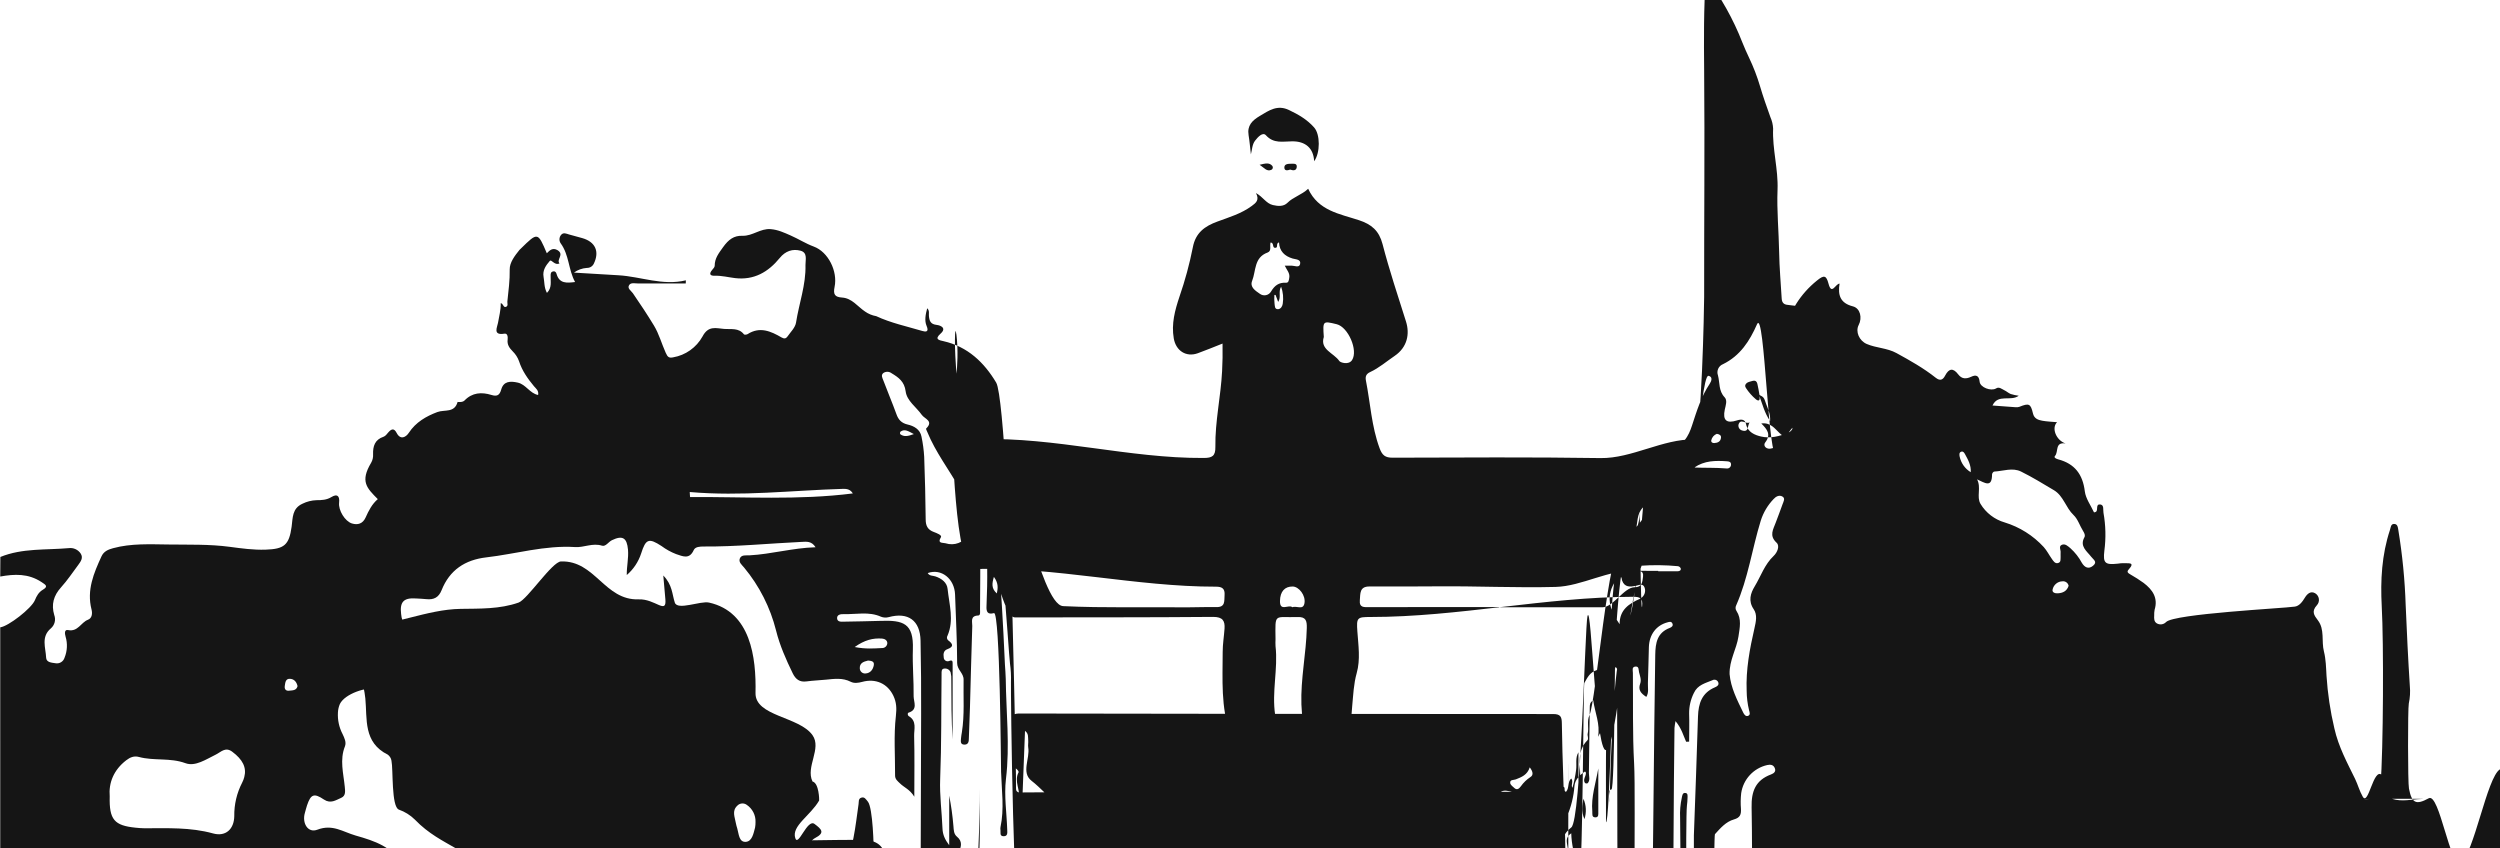
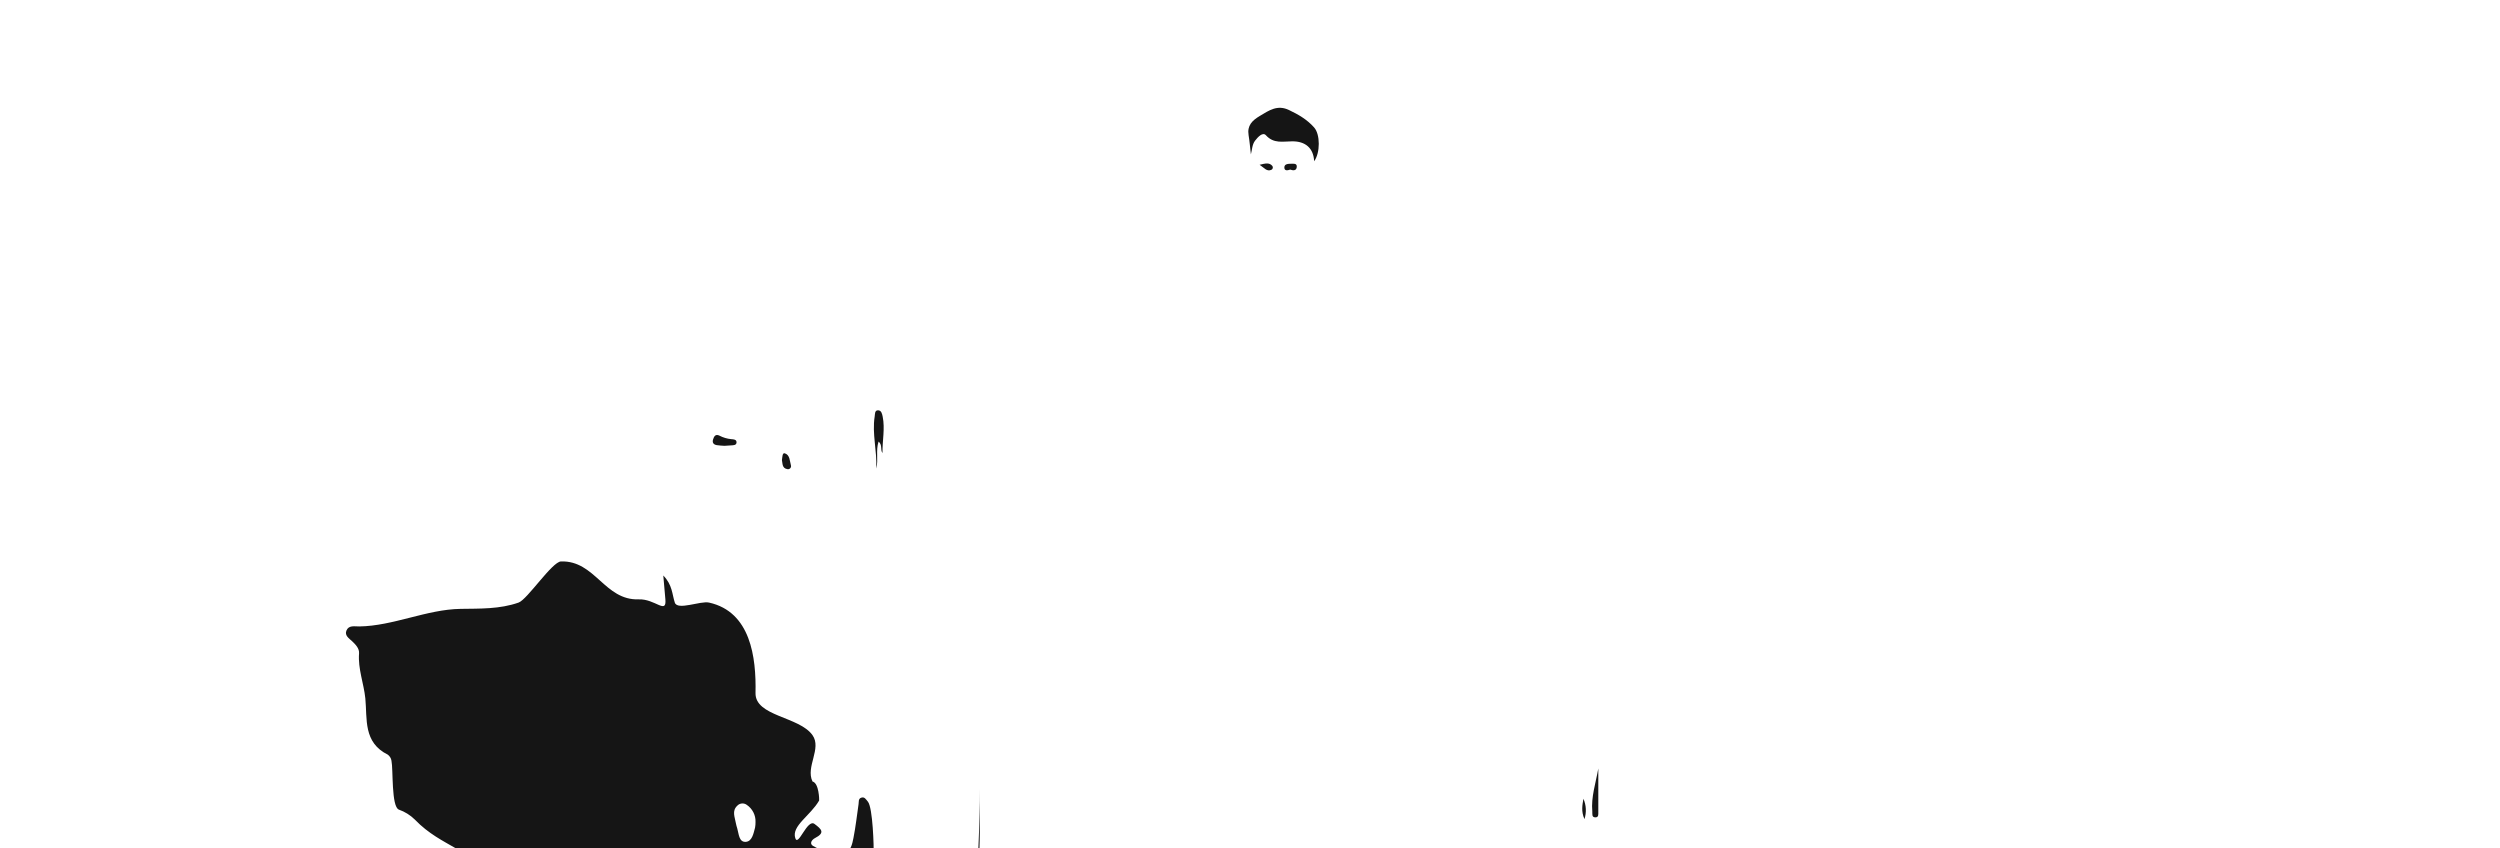
<svg xmlns="http://www.w3.org/2000/svg" width="660" height="224" viewBox="0 0 660 224" fill="none">
  <g clip-path="url(#clip0_216_2612)">
-     <path d="M0.098 147.038C5.903 144.671 12.095 145.243 18.143 144.707C18.748 144.626 19.364 144.716 19.92 144.966C20.477 145.217 20.952 145.619 21.293 146.125C22.056 147.286 21.293 148.261 20.638 149.164C19.159 151.155 17.767 153.234 16.112 155.065C14.152 157.242 13.492 159.573 14.322 162.369C14.555 162.981 14.592 163.65 14.429 164.284C14.265 164.918 13.909 165.485 13.41 165.908C10.786 168.131 12.064 170.994 12.178 173.614C12.229 174.878 13.606 174.94 14.606 175.09C15.12 175.194 15.654 175.103 16.105 174.834C16.555 174.565 16.888 174.137 17.04 173.635C17.766 171.864 17.862 169.898 17.313 168.064C17.081 167.264 16.957 166.124 17.999 166.341C20.576 166.857 21.375 164.309 23.226 163.612C24.299 163.21 24.438 161.967 24.165 160.909C22.85 155.808 24.747 151.33 26.799 146.868C27.408 145.548 28.557 145.078 29.841 144.727C34.636 143.417 39.606 143.696 44.437 143.747C49.819 143.825 55.264 143.644 60.626 144.361C63.766 144.779 66.91 145.217 70.112 145.109C75.01 144.949 76.325 143.917 76.99 139.043C77.304 136.696 77.103 134.225 79.862 132.977C81.013 132.409 82.271 132.093 83.553 132.048C84.919 132.048 86.224 132.002 87.507 131.217C88.972 130.32 89.73 130.867 89.523 132.708C89.296 134.71 91.07 137.629 92.916 138.197C94.463 138.666 95.777 138.264 96.525 136.613C97.324 134.828 98.206 133.08 99.737 131.769C96.824 128.824 95.019 127.127 97.979 122.17C98.365 121.493 98.544 120.719 98.494 119.941C98.427 117.821 98.948 116.067 101.258 115.299C101.773 115.134 102.165 114.54 102.562 114.097C103.377 113.184 104.047 113.019 104.707 114.282C105.738 116.274 107.192 115.381 107.919 114.282C109.765 111.445 112.559 109.872 115.456 108.784C117.369 108.072 119.983 109.088 120.808 106.112C120.808 106.112 122.071 106.308 122.633 105.73C124.67 103.625 127.119 103.46 129.748 104.27C131.14 104.693 131.877 104.445 132.326 102.826C132.939 100.649 134.661 100.551 136.693 101.01C138.858 101.495 139.843 103.837 142.065 104.28C142.287 103.089 141.472 102.568 140.967 101.959C139.312 99.957 137.837 97.889 137.028 95.367C136.681 94.394 136.119 93.512 135.383 92.787C134.481 91.874 133.836 90.987 134.017 89.635C134.094 88.97 134.017 87.933 133.146 88.088C130.006 88.604 131.295 86.344 131.47 85.241C131.743 83.554 132.238 81.903 132.192 80.031C132.898 80.123 132.867 81.367 133.646 80.98C134.213 80.691 133.893 80.067 133.945 79.582C134.233 76.776 134.62 74 134.563 71.132C134.527 69.311 135.894 67.521 137.141 65.974C137.259 65.849 137.383 65.73 137.512 65.618C141.972 61.244 141.972 61.244 144.359 66.861C145.148 66.062 145.906 65.314 147.164 66.031C149.087 67.181 146.803 68.522 147.705 69.543C146.344 70.168 145.607 68.326 145.127 68.899C144.168 70.034 143.168 71.334 143.509 73.144C143.761 74.475 143.617 75.888 144.39 77.328C145.777 75.961 145.313 74.315 145.365 72.809C145.365 72.267 145.365 71.777 146.061 71.648C146.617 71.561 146.818 71.922 146.942 72.355C147.679 74.903 149.633 74.733 151.82 74.454C150.041 71.199 150.273 67.3 148.015 64.23C147.793 63.903 147.682 63.514 147.699 63.119C147.716 62.724 147.859 62.345 148.107 62.038C148.731 61.264 149.505 61.692 150.242 61.904C151.392 62.239 152.557 62.533 153.712 62.858C157.187 63.849 158.321 66.402 156.769 69.605C156.604 69.954 156.34 70.247 156.01 70.447C155.68 70.646 155.298 70.745 154.913 70.73C153.69 70.816 152.516 71.245 151.526 71.968L163.353 72.675C169.266 73.036 174.974 75.491 181.068 74.005L181.037 74.841C176.866 74.841 172.695 74.841 168.524 74.841C167.689 74.841 166.58 74.516 166.096 75.259C165.523 76.136 166.611 76.755 167.07 77.4C169.003 80.211 170.901 83.074 172.659 85.973C173.973 88.14 174.68 90.755 175.752 93.143C176.268 94.33 176.665 94.552 177.727 94.335C179.344 94.053 180.878 93.413 182.216 92.461C183.554 91.51 184.662 90.271 185.46 88.836C187.007 85.885 189.023 86.659 191.199 86.84C193.008 86.989 195.009 86.479 196.406 88.269C196.519 88.418 197.123 88.361 197.37 88.207C200.597 86.143 203.5 87.438 206.331 89.089C207.016 89.491 207.506 89.398 207.877 88.862C208.707 87.665 209.94 86.494 210.151 85.174C210.94 80.098 212.791 75.177 212.646 69.972C212.61 68.677 213.291 66.722 211.357 66.191C209.233 65.613 207.326 66.294 205.861 68.094C202.82 71.829 199.035 74.021 194.039 73.418C192.256 73.201 190.508 72.737 188.683 72.799C187.327 72.84 187.198 72.216 188.018 71.251C188.286 70.926 188.672 70.544 188.678 70.183C188.678 68.177 189.74 66.871 190.889 65.257C192.323 63.245 193.761 62.162 196.019 62.249C198.68 62.327 200.752 60.269 203.454 60.49C205.392 60.65 207.006 61.409 208.743 62.172C210.806 63.075 212.677 64.297 214.832 65.092C218.699 66.521 221.179 71.659 220.333 75.723C219.9 77.787 220.452 78.426 222.293 78.55C224.943 78.725 226.391 80.923 228.356 82.233C229.241 82.861 230.256 83.282 231.325 83.466C235.213 85.282 239.409 86.159 243.488 87.376C244.349 87.634 245.349 87.717 244.617 86.025C244.024 84.647 244.349 82.992 244.782 81.382C245.452 82.011 245.168 82.78 245.23 83.404C245.364 84.74 245.648 85.591 247.292 85.777C248.262 85.885 249.999 86.577 248.324 88.067C246.576 89.615 247.989 89.821 249.082 90.069C255.464 91.508 259.826 95.686 263.002 101.025C265.007 104.414 266.812 148.262 267.008 152.404C267.132 154.983 268.359 205.382 268.225 208.028C268.142 209.617 269.611 209.189 270.565 209.189C281.65 209.189 292.733 209.17 303.814 209.132C309.661 209.132 315.502 209.008 321.344 209.132C322.89 209.174 323.504 208.456 323.658 207.358C323.942 205.294 325.453 204.515 326.938 203.458C327.097 202.597 325.102 202.983 325.736 202.076C327.912 198.98 325.705 196.35 324.782 193.75C322.266 186.673 322.782 179.384 322.787 172.121C322.787 170.057 323.138 167.994 323.277 165.956C323.416 163.919 322.813 162.861 320.276 162.861C302.835 163.011 285.393 162.97 267.951 162.995C263.053 162.995 258.156 122.842 253.258 122.811C252.407 122.811 251.195 123.203 251.144 121.676C251.077 120.046 252.314 120.242 253.304 120.232C256.14 120.195 258.975 120.268 261.811 120.232C268.101 120.103 274.411 159.715 280.681 160.019C291.585 160.535 302.479 160.22 313.373 160.339C315.951 160.339 318.529 160.215 321.106 160.272C323.566 160.328 323.169 158.631 323.287 157.104C323.411 155.382 322.627 154.881 321.008 154.881C299.798 154.912 278.587 149.614 257.377 150.212C251.788 150.367 251.762 115.537 250.783 110.157C250.365 107.841 249.081 105.324 251.02 103.286C251.806 102.559 252.294 101.567 252.391 100.501C252.763 96.472 252.99 92.438 252.505 88.414C251.628 81.131 251.587 116.167 258.764 115.95C278.428 115.352 298.097 121.027 317.766 120.903C320.024 120.903 320.911 120.387 320.859 117.952C320.761 111.246 322.292 104.674 322.633 97.994C322.751 95.673 322.808 93.352 322.751 90.7C320.472 91.598 318.374 92.475 316.234 93.249C313.141 94.373 310.439 92.604 309.877 89.349C309.207 85.48 310.176 81.936 311.383 78.31C312.854 74.065 314.031 69.723 314.904 65.316C315.626 61.416 318.09 59.709 321.369 58.501C324.499 57.346 327.721 56.402 330.464 54.375C331.557 53.565 332.562 52.827 331.572 50.965C333.47 51.997 334.238 53.704 336.037 54.132C337.481 54.473 338.878 54.54 339.889 53.539C341.435 51.992 343.611 51.476 345.359 49.835C348.029 55.664 353.701 56.459 358.764 58.13C362.063 59.218 364.069 60.88 364.997 64.459C366.786 71.341 369.039 78.098 371.184 84.887C372.215 88.147 371.545 91.686 368.162 93.976C366.028 95.42 364.069 97.138 361.723 98.221C360.589 98.737 360.413 99.495 360.604 100.475C361.78 106.428 362.074 112.546 364.213 118.334C364.899 120.186 365.682 120.836 367.642 120.831C385.944 120.784 404.247 120.65 422.545 120.934C430.794 121.058 439.012 115.837 447.24 116.007C449.266 116.048 449.895 80.481 449.895 78.448C449.87 58.506 450.071 38.558 449.895 18.611C449.828 10.445 449.751 2.3 450.344 -6C454.35 -0.726 457.6 5.082 460.001 11.255C460.542 12.606 461.135 13.937 461.759 15.253C462.922 17.686 463.891 20.208 464.656 22.794C465.43 25.461 466.43 28.241 467.394 30.95C467.815 31.894 468.056 32.909 468.105 33.942C467.873 39.379 469.487 44.681 469.27 50.093C469.049 55.591 469.6 61.075 469.693 66.553C469.755 70.577 470.126 74.714 470.364 78.799C470.42 79.831 470.879 80.393 471.91 80.481C472.596 80.532 473.271 80.692 473.972 80.734C476.246 80.873 477.752 81.451 476.679 84.272C476.256 85.386 476.813 86.635 477.112 87.806C478.035 91.417 478.396 94.997 477.468 98.711C477.009 100.526 478.071 102.363 478.499 104.168C478.839 105.607 478.767 106.593 477.762 107.887C476.014 110.137 473.777 111.932 472.158 114.248C471.23 115.579 470.663 115.14 469.786 114.325C468.518 113.149 467.481 111.488 464.976 111.792C466.523 113.34 467.652 114.707 466.007 116.822C465.337 117.688 466.363 118.803 467.729 118.369C468.843 118.039 469.693 118.184 469.08 119.437C466.852 124.007 465.888 80.975 463.852 85.607C461.903 90.043 459.397 93.922 454.881 96.135C454.311 96.355 453.851 96.791 453.601 97.348C453.351 97.906 453.331 98.54 453.546 99.112C454.061 101.046 453.68 103.187 455.299 104.879C456.082 105.699 455.577 107.035 455.345 108.123C454.747 110.929 455.773 111.884 458.536 110.997C459.671 110.63 460.676 110.63 460.954 111.966C461.408 114.143 463.321 114.855 464.878 115.232C467.286 115.814 469.827 115.206 472.153 114.2C472.58 114.014 473.184 113.498 473.184 113.122C473.261 109.758 474.808 106.416 473.184 103.027C468.219 92.813 470.848 81.186 479.659 74.083C481.546 72.535 482.139 72.68 482.722 74.872C483.562 78.07 484.552 74.903 485.645 74.872C485.155 77.895 485.805 80.031 489.177 80.882C491.125 81.397 491.672 83.915 490.697 85.787C489.78 87.552 490.821 89.955 492.832 90.817C495.358 91.9 498.184 91.849 500.679 93.216C504.288 95.196 507.835 97.187 511.052 99.741C512.243 100.685 512.97 100.21 513.506 99.168C514.537 97.198 515.641 97.105 516.966 98.833C517.92 100.086 519.028 100.097 520.389 99.468C521.652 98.869 522.451 99.112 522.622 100.767C522.766 102.289 525.632 103.347 526.957 102.547C527.762 102.031 528.422 102.686 529.082 102.991C529.742 103.295 530.221 103.78 530.845 104.022C531.532 104.233 532.236 104.385 532.948 104.476C530.809 106.065 527.489 103.893 526.019 107.055C528.04 107.21 530.066 107.365 532.093 107.504C532.431 107.545 532.774 107.512 533.098 107.406C535.676 106.375 536.088 106.55 536.707 109.165C537.021 110.517 538.078 110.878 539.171 111.074C540.424 111.301 541.718 111.337 543.064 111.461C541.517 113.008 542.821 116.248 545.301 117.078C542.404 116.64 543.512 119.302 542.517 120.369C542.1 120.818 542.889 121.143 543.389 121.277C547.73 122.428 549.849 125.239 550.39 129.711C550.627 131.64 551.978 133.43 552.818 135.272C553.061 135.2 553.257 135.2 553.365 135.102C553.947 134.586 553.184 133.002 554.499 133.183C555.53 133.327 555.169 134.591 555.319 135.386C555.911 138.689 555.99 142.065 555.551 145.393C555.159 148.648 555.721 149.174 559.062 148.808C559.654 148.704 560.255 148.66 560.856 148.679C561.82 148.782 563.815 148.323 561.959 150.355C561.305 151.072 561.959 151.356 562.475 151.681C563.665 152.358 564.818 153.098 565.929 153.899C568.254 155.674 569.781 157.819 568.817 160.976C568.725 161.487 568.689 162.006 568.708 162.524C568.657 163.318 568.657 164.138 569.435 164.587C569.819 164.801 570.263 164.881 570.698 164.816C571.133 164.751 571.533 164.543 571.838 164.226C573.907 162.032 602.859 160.596 605.841 160.146C607.026 159.976 607.841 158.851 608.475 157.804C609.109 156.757 610.022 155.942 611.202 156.618C611.465 156.776 611.69 156.991 611.859 157.246C612.029 157.502 612.139 157.793 612.182 158.097C612.225 158.401 612.199 158.711 612.108 159.003C612.016 159.296 611.86 159.565 611.651 159.79C610.197 161.394 610.878 162.405 611.914 163.752C613.785 166.176 612.806 169.256 613.522 172.005C614.038 174.068 614.079 176.256 614.198 178.396C614.499 183.084 615.194 187.738 616.276 192.309C617.374 197.178 619.637 201.31 621.746 205.633C622.493 207.18 622.896 208.81 623.767 210.327C625.262 212.932 626.592 202.505 628.814 204.605C630.83 206.519 631.021 205.402 629.923 207.734C628.948 209.797 629.758 210.344 631.583 210.912C634.161 211.721 636.687 211.01 639.239 210.937C643.096 210.824 620.765 210.891 624.601 210.979C627.086 211.035 628.272 209.772 628.457 207.461C629.208 197.782 629.315 169.72 628.777 160.027C628.416 153.223 628.777 146.466 630.948 139.909C631.154 139.29 631.154 138.362 631.979 138.321C633.01 138.284 633.041 139.28 633.17 140.012C634.239 146.542 634.883 153.135 635.098 159.749C635.402 166.877 635.737 173.996 636.196 181.11C636.34 182.653 636.248 184.21 635.923 185.726C635.645 187.079 635.659 206.821 635.964 208.167C636.696 212.021 637.81 212.604 641.182 210.746C644.028 209.168 646.827 229.331 649.627 227.67C653.096 225.607 656.541 205.172 660 203.093V282.174C656.391 282.282 653.272 280.41 649.823 279.801C641.62 278.346 640.661 278.95 639.893 287.332H512.547C511.965 285.186 510.758 284.81 508.99 286.089C508.443 286.486 507.923 286.92 507.392 287.332H481.098C481.617 283.16 481.789 278.952 481.613 274.751C481.464 270.583 483.021 267.859 486.862 266.363C487.635 266.064 488.264 265.579 487.919 264.615C487.857 264.429 487.758 264.257 487.629 264.11C487.499 263.963 487.342 263.844 487.165 263.759C486.988 263.674 486.797 263.626 486.601 263.617C486.405 263.608 486.21 263.639 486.026 263.707C483.624 264.295 481.227 264.738 480.067 267.514C479.257 269.448 478.551 271.346 478.52 273.436C478.484 278.078 478.52 282.721 478.52 287.332H462.537C462.537 275.984 462.692 224.451 462.424 213.143C462.326 208.888 463.481 205.973 467.543 204.457C468.337 204.157 468.951 203.657 468.513 202.708C468.126 201.877 467.394 201.79 466.538 201.975C464.775 202.374 463.175 203.299 461.949 204.627C460.723 205.955 459.929 207.624 459.671 209.414C459.519 210.784 459.5 212.166 459.614 213.541C459.691 214.99 459.413 215.867 457.758 216.331C455.649 216.919 454.18 218.637 452.741 220.226C452.447 220.49 452.255 261.033 452.197 261.424C452.14 261.815 452.221 262.214 452.427 262.551C452.86 263.217 453.602 263.237 454.283 263.129C455.381 262.943 456.474 262.701 457.552 262.417C458.969 262.046 459.614 262.515 459.702 264.016C459.923 267.462 460.733 271.088 456.232 272.621C455.91 272.751 455.631 272.967 455.422 273.245C454.463 274.524 453.618 274.276 452.468 273.348C450.38 271.666 448.081 270.201 445.25 270.506C442.672 270.784 440.388 269.897 438.032 269.103C436.187 268.478 435.722 267.297 435.774 265.383C436.262 247.927 436.666 190.29 436.986 172.841C437.042 169.689 437.501 167.027 440.842 165.758C441.316 165.578 441.806 165.211 441.507 164.587C441.208 163.963 440.672 164.18 440.162 164.314C437.264 165.098 435.429 167.491 435.305 170.788C435.186 173.965 435.181 177.143 435.047 180.32C434.996 181.517 435.351 182.812 434.629 183.983C433.222 183.075 432.392 182.141 433.005 180.491C433.382 179.459 432.949 178.458 432.706 177.458C432.557 176.828 432.732 175.864 431.737 175.972C430.742 176.08 431.077 176.978 431.082 177.633C431.165 185.618 430.969 193.624 431.407 201.594C431.923 210.776 430.778 260.158 432.526 269.355C433.64 275.231 432.959 281.426 434.707 287.296H347.06C346.833 286.522 347.834 285.522 346.802 284.99C346.169 284.743 345.462 284.756 344.838 285.027C343.941 285.434 344.451 286.6 343.967 287.296H331.593C331.041 286.213 330.345 285.377 332.583 285.398C334.222 285.398 335.831 284.588 337.45 285.718C337.581 285.805 337.731 285.858 337.887 285.873C338.044 285.888 338.201 285.864 338.346 285.804C338.492 285.744 338.62 285.649 338.72 285.528C338.819 285.407 338.888 285.263 338.919 285.109C339.146 284.248 338.332 284.211 337.79 284.077C337.048 283.881 336.29 283.758 335.537 283.598C334.893 283.464 334.372 283.2 334.506 282.411C334.609 281.859 335.053 281.276 335.511 281.431C337.708 282.179 339.863 283.041 342.002 283.943C342.204 284.031 341.559 285.088 342.554 284.867C342.842 284.804 343.111 284.675 343.341 284.49C343.571 284.306 343.755 284.071 343.879 283.804C345.013 281.653 346.318 279.59 347.488 277.454C347.895 276.711 349.37 275.638 347.009 275.349C346.307 275.262 346.235 274.509 346.931 274.008C347.627 273.508 348.148 273.09 348.782 272.677C350.53 271.527 349.262 269.897 349.298 268.551C349.298 268.153 347.911 268.772 347.107 269.066C345.931 269.51 344.101 270.098 343.018 268.845C342.111 267.813 343.714 266.936 343.895 265.894C343.847 265.98 343.782 266.056 343.704 266.116C347.426 266.059 346.416 263.212 346.56 261.019C347.304 261.23 348.022 261.524 348.7 261.896C349.427 262.412 352.489 261.69 350.056 264.202C349.653 264.62 350.571 265.192 350.783 265.724C350.025 265.337 349.282 264.924 348.509 264.573C348.107 264.388 347.349 264.512 347.514 264.862C347.926 265.739 348.514 266.797 349.313 267.163C350.54 267.73 350.504 266.425 350.716 265.651C351.912 265.239 353.556 265.002 352.695 263.181C352.154 262.03 353.17 259.823 350.948 259.812C348.627 259.812 347.277 258.471 345.854 256.949C345.408 257.782 344.719 258.458 343.879 258.889C342.271 257.744 344.333 256.629 343.879 255.495C346.189 255.603 348.56 256.707 350.777 255.092C351.582 258.239 353.979 259.931 356.557 261.38C357.114 261.685 358.104 261.824 358.495 261.282C358.887 260.741 358.733 259.843 358.351 259.116C358.052 258.548 356.856 257.604 357.763 257.398C359.862 256.923 357.341 255.716 358.315 255.273C358.218 255.156 358.099 255.061 357.964 254.992C357.829 254.922 357.682 254.881 357.531 254.87C357.38 254.859 357.228 254.878 357.085 254.927C356.941 254.976 356.809 255.053 356.696 255.154C354.68 256.877 352.716 255.433 350.731 255.216C350.427 254.102 347.952 254.958 348.669 252.946C348.911 252.24 349.102 251.523 348.153 251.321C347.323 251.151 346.4 251.115 345.782 251.899C345.426 252.353 345.483 253.354 344.838 253.307C342.58 253.137 343.322 254.293 343.807 255.371C343.579 255.257 343.333 255.182 343.08 255.149C341.569 255.206 341.899 257.919 340.095 257.367C338.497 256.851 339.502 254.602 338.002 253.818C337.543 253.576 336.491 253.235 337.151 252.317C337.739 251.502 338.507 252.059 339.249 252.229C340.378 252.487 340.1 253.818 340.935 254.293C341.271 253.397 341.689 252.533 342.183 251.713C343.271 250.212 342.332 249.103 341.198 248.954C338.208 248.557 335.357 247.272 332.119 248.015C330.438 248.397 328.51 247.571 327.092 249.294C326.711 249.748 326.015 249.335 326.272 248.675C326.711 247.556 326.154 247.288 325.386 247.695C322.638 249.15 319.4 246.338 316.765 248.763C316.425 249.078 315.925 248.314 315.482 248.103C313.935 247.37 312.362 249.284 312.44 249.439C313.265 251.11 311.718 251.982 311.409 253.209L311.543 253.117C311.305 253.078 311.07 253.021 310.841 252.946C311.058 250.713 308.96 251.141 307.923 250.367C307.588 250.114 307.32 250.089 307.057 250.393C306.794 250.697 306.928 250.971 306.954 251.316C307.078 252.761 306.222 254.411 307.954 255.5C307.996 255.531 307.851 256.098 307.691 256.165C306.66 256.599 306.248 257.883 304.82 257.976C303.129 258.084 302.474 259.575 301.974 261.071C303.092 259.25 305.036 259.776 306.511 259.157C307.717 258.641 307.769 258.842 308.248 259.781C308.867 260.973 308.387 261.329 307.361 261.545C306.557 261.731 305.526 262.577 305.913 262.979C308.047 265.182 305.851 267.426 306.212 269.603C306.31 270.196 306.294 270.841 305.495 271.037C304.979 271.166 304.464 271.403 304.582 272.043C304.658 272.338 304.833 272.598 305.076 272.781C305.32 272.964 305.619 273.058 305.923 273.049C307.068 273.142 308.284 273.049 308.934 274.411C309.516 273.693 308.702 272.471 309.79 272.347C310.692 272.239 310.517 273.343 310.898 273.853C311.8 275.055 312.728 274.839 313.734 273.982C314.275 273.528 313.883 271.795 315.281 272.61C316.312 273.219 316.471 274.297 315.884 275.54C315.415 276.525 315.337 277.696 314.548 278.558C314.378 278.749 314.203 278.94 313.93 278.723C313.584 278.109 314.445 277.413 313.739 276.727C313.002 277.564 312.066 278.201 311.017 278.579C310.731 278.684 310.49 278.886 310.337 279.149C310.183 279.413 310.126 279.722 310.176 280.023C310.233 280.704 310.934 280.539 311.398 280.632C312.416 280.873 313.375 281.317 314.217 281.937C315.06 282.558 315.769 283.342 316.301 284.242C316.817 283.67 317.111 282.545 318.224 283.082C318.473 283.157 318.69 283.314 318.839 283.528C318.989 283.741 319.063 283.998 319.049 284.258C318.926 285.346 318.018 285.553 317.183 285.707C316.209 285.888 315.837 286.368 316.193 287.327H269.276C269.676 286.761 269.88 286.08 269.859 285.388C269.745 279.713 269.797 274.08 269.467 268.442C268.848 259.062 268.972 249.648 269.838 240.288C269.89 239.746 269.395 238.797 270.978 238.972C271.942 239.081 273.87 238.276 274.277 237.518C275.051 236.078 275.963 236.151 276.969 236.512C278.175 236.945 279.258 236.801 280.459 236.615C283.745 236.035 287.108 236.049 290.389 236.656C291.234 236.826 292.931 236.367 292.101 238.534C291.822 239.261 292.992 240.21 294.106 239.4C294.833 238.885 295.457 238.472 296.431 238.833C297.596 239.278 298.837 239.487 300.083 239.445C301.329 239.403 302.553 239.113 303.685 238.59C304.665 238.152 305.748 238.348 305.897 239.06C306.32 241.067 307.258 239.957 308.093 239.632C310.955 238.523 313.007 239.019 314.115 241.097C314.873 239.096 317.317 237.941 319.08 239.55C321.761 241.954 321.143 238.854 321.828 238.219C323.251 239.653 324.922 239.669 326.468 239.292C328.819 238.74 331.108 238.028 333.563 238.013C335.218 238.013 337.063 238.869 338.388 238.503C340.11 238.023 342.162 239.73 343.513 237.677C346.895 239.571 350.329 236.703 353.763 237.812C355.232 238.286 356.578 237.337 357.964 236.811C359.723 236.145 361.527 236.929 363.326 237.115C366.384 237.435 369.405 236.434 372.431 235.965C372.734 235.96 373.029 235.863 373.275 235.686C373.521 235.509 373.707 235.26 373.808 234.974C375.473 229.677 379.402 225.798 382.397 221.336C383.315 219.969 384.238 218.302 386.465 219.427C387.027 219.711 387.548 219.081 388.012 218.715C389.1 217.879 390.074 216.745 391.322 216.306C394.126 215.3 394.487 213.639 393.26 211.246C396.132 213.268 396.416 213.242 398.808 210.874C399.179 210.508 399.643 210.168 399.535 209.616C399.38 208.857 398.622 208.94 398.071 208.816C395.807 208.3 394.859 210.405 393.291 211.292C391.803 212.31 390.025 212.819 388.223 212.742C382.902 212.644 377.577 212.644 372.241 212.639C342.262 212.639 312.282 212.639 282.3 212.639C281.299 212.639 280.309 212.737 279.33 212.123C276.706 210.482 274.793 208.032 272.349 206.149C269.513 203.962 271.952 200.284 271.452 197.308C271.354 196.725 271.504 196.101 271.452 195.507C271.375 194.651 271.602 193.666 270.601 192.954C270.153 204.622 269.704 216.11 269.256 227.794C268.003 227.123 268.225 226.246 268.261 225.55C268.369 220.748 268.008 215.878 268.993 211.174C269.508 208.636 267.606 206.299 268.915 203.864C268.998 203.72 268.658 203.235 268.4 203.049C267.688 202.533 267.616 201.775 267.596 200.986C267.508 197.468 267.554 193.934 267.25 190.432C267.09 188.58 267.724 188.368 269.312 188.368C316.219 188.454 363.136 188.501 410.063 188.507C411.996 188.507 412.3 189.266 412.326 190.906C412.584 211.081 414.43 231.255 412.192 251.425C412.109 252.178 411.919 253.313 412.311 253.653C414.888 255.881 414.156 258.879 414.223 261.602C414.378 267.875 414.223 268.659 420.73 268.153C422.179 268.045 422.478 268.633 422.524 269.887C422.575 271.248 422.421 272.688 423.555 273.9V226.613C424.55 235.944 424.364 245.296 424.442 254.649C424.469 258.431 424.514 262.214 424.576 265.997C424.576 266.833 424.462 267.808 425.787 267.823C427.112 267.839 427.283 266.972 427.283 265.93C427.283 265.074 427.396 264.212 427.365 263.351C426.85 248.489 427.009 193.438 426.901 178.572C426.901 177.746 427.298 176.71 426.561 176.121C425.53 175.312 425.014 217.101 423.983 217.09C423.983 209.709 423.931 202.347 424.019 194.986C424.019 193.227 425.226 151.846 426.808 151.072C427.448 150.758 428.386 150.871 428.706 149.741C427.025 149.148 425.612 190.143 424.411 190.911C423.21 191.68 422.643 193.191 421.879 194.522C422.493 191.149 421.065 188.167 420.616 184.897C419.693 185.412 419.709 186.124 419.699 186.79C419.611 192.547 419.544 198.303 419.467 204.06C419.467 204.968 419.864 205.938 419.168 206.753C419.051 206.815 418.92 206.843 418.789 206.834C418.658 206.825 418.532 206.779 418.425 206.701C417.806 205.752 418.745 204.922 418.683 203.998C418.683 203.926 418.585 203.859 418.446 203.668C417.007 204.602 415.77 205.912 415.657 207.521C415.447 210.29 414.78 213.004 413.682 215.553C414.069 211.029 414.089 206.505 414.079 201.971C414.079 196.936 413.852 239.943 414.332 234.883C414.592 231.195 414.44 227.488 413.878 223.834C413.682 222.343 413.094 221.182 414.811 219.975C414.878 222.859 415.543 225.34 416.188 227.826C416.358 228.481 416.27 229.374 417.054 229.529C417.837 229.683 418.002 180.775 418.255 180.326C419.049 178.923 419.73 177.484 421.446 176.953C421.637 176.896 421.807 176.566 421.869 176.334C422.9 172.362 426.777 166.027 429.603 164.19C432.181 162.534 434.011 125.523 434.949 123.016C436.016 120.168 437.857 118.507 440.461 118.321C444.425 118.038 445.838 114.938 446.678 112.374C447.941 108.51 449.091 104.714 451.365 101.319C451.88 100.54 452.19 99.452 451.04 99.215C448.73 98.745 446.4 145.162 443.972 147.091C443.41 147.535 442.657 148.314 441.806 147.2C439.935 144.765 437.718 145.503 435.336 146.457C430.02 148.587 427.659 193.863 424.287 197.81C421.235 201.42 420.163 158.099 419.085 162.715C418.425 165.604 417.394 216.576 414.816 218.443C413.877 219.17 413.122 220.106 412.61 221.177C411.413 223.302 412.063 225.588 412.187 227.759C412.331 230.23 411.831 248.62 409.057 248.604C392.312 248.496 375.571 248.635 358.82 248.3C342.425 247.956 326.023 247.941 309.614 248.254C296.308 248.481 282.996 248.212 269.689 248.295C267.539 248.295 266.807 182.127 266.894 180.053C266.95 178.418 266.864 176.782 266.637 175.163C266.209 171.959 263.883 129.794 260.79 130.222C263.445 131.094 265.167 172.661 265.296 175.369C265.358 176.653 265.507 177.948 265.518 179.227C265.616 188.043 266.642 196.828 265.569 205.69C265.054 210.075 265.77 214.609 265.91 219.102C265.935 219.845 266.08 220.825 264.879 220.763C263.847 220.706 264.213 219.767 264.126 219.154C264.082 218.899 264.082 218.639 264.126 218.385C265.157 213.536 264.44 208.672 264.286 203.812C264.239 202.435 264.012 161.425 262.409 161.858C260.728 162.318 260.347 161.528 260.439 159.981C260.589 156.55 260.671 153.11 260.615 149.664C260.615 147.962 260.723 146.486 262.326 145.537C263.486 144.841 263.435 143.113 262.77 143.041C260.439 142.793 259.867 140.673 258.357 139.703C256.846 138.733 256.98 137.727 256.81 136.319C256.562 134.256 258.872 131.414 255.201 130.201L257.929 129.995C257.457 129.719 256.934 129.545 256.392 129.482C255.85 129.419 255.3 129.469 254.779 129.629C254.036 129.83 253.706 129.629 253.361 128.994C250.551 123.996 247.004 119.42 244.818 114.066C244.689 113.751 244.4 113.23 244.503 113.132C246.566 111.125 244.096 110.599 243.348 109.521C241.9 107.458 239.415 105.838 239.095 103.331C238.77 100.716 237.198 99.632 235.367 98.529C235.055 98.292 234.676 98.16 234.284 98.152C233.892 98.145 233.508 98.262 233.187 98.487C232.501 99.05 232.975 99.813 233.187 100.396C234.3 103.372 235.553 106.297 236.636 109.284C237.151 110.785 237.976 111.698 239.611 112.075C241.245 112.451 242.9 113.313 243.276 115.273C243.646 117.032 243.884 118.817 243.988 120.612C244.194 126.114 244.325 131.616 244.38 137.119C244.38 138.78 244.895 139.858 246.54 140.451C247.267 140.719 248.726 141.287 248.416 141.797C247.344 143.577 248.932 143.221 249.561 143.412C252.092 144.206 254.232 143.159 255.748 141.323C256.717 140.157 257.155 140.41 257.856 141.282C258.504 142.098 258.842 143.118 258.81 144.16C258.81 149.746 258.774 155.333 258.728 160.92C258.728 161.482 258.898 162.467 258.253 162.493C256.062 162.57 256.707 164.169 256.681 165.263C256.439 172.397 256.274 179.526 256.073 186.655C255.995 189.404 255.872 192.154 255.779 194.908C255.779 195.718 255.686 196.575 254.634 196.58C253.433 196.58 253.665 195.625 253.711 194.877C253.742 194.362 253.856 193.846 253.933 193.33C254.67 188.713 254.294 184.045 254.387 179.428C254.423 177.695 252.68 176.849 252.685 175.012C252.685 169.008 252.324 163.004 252.139 156.999C252.01 152.795 248.53 149.994 244.921 151.289C245.375 152.094 246.246 151.939 246.921 152.166C248.607 152.723 250.015 153.796 250.169 155.498C250.597 159.594 251.912 163.752 250.138 167.827C250.021 168.012 249.972 168.232 249.999 168.449C250.027 168.667 250.129 168.868 250.288 169.018C251.515 169.942 251.953 170.71 250.092 171.391C249.102 171.752 248.999 172.645 249.143 173.542C249.142 173.719 249.185 173.893 249.27 174.047C249.355 174.202 249.478 174.333 249.627 174.426C249.777 174.52 249.948 174.574 250.124 174.582C250.3 174.591 250.475 174.554 250.633 174.476C251.5 174.156 251.494 174.693 251.494 175.203C251.494 181.871 251.494 188.541 251.494 195.213C251.154 189.998 251.159 184.777 251.149 179.552C251.186 178.871 251.125 178.188 250.968 177.525C250.854 177.195 250.632 176.914 250.338 176.727C250.045 176.54 249.696 176.457 249.35 176.493C248.494 176.539 248.581 177.287 248.576 177.865C248.463 187.15 248.576 196.394 248.205 205.664C248.03 209.981 248.648 214.392 248.819 218.766C248.88 220.314 249.437 221.624 250.592 223.14V210.059C251.113 212.716 251.485 215.401 251.706 218.101C251.804 219.132 251.752 220.164 252.675 220.917C254.093 222.083 253.83 223.532 253.108 224.884C250.953 228.928 251.087 273.487 252.232 277.557C253.162 280.76 253.148 284.163 252.19 287.358H242.395C242.554 285.393 242.838 283.433 242.853 281.467C242.994 263.856 243.103 206.061 243.178 188.45C243.206 182.002 243.154 175.557 243.024 169.116C242.92 163.788 239.729 161.523 234.609 162.926C233.945 163.105 233.241 163.069 232.599 162.823C229.371 161.363 226.01 162.23 222.705 162.132C221.957 162.106 220.926 162.25 220.993 163.246C221.06 164.242 222.107 164.138 222.849 164.118C226.02 164.035 229.196 164.035 232.367 163.912C238.507 163.679 241.24 164.546 240.997 171.448C240.853 175.575 241.26 179.701 241.198 183.828C241.198 185.293 242.41 187.362 239.848 188.146C239.507 188.249 239.641 188.904 239.889 189.043C242.126 190.338 241.281 192.536 241.333 194.341C241.472 199.443 241.379 204.549 241.379 210.332C240.209 208.398 238.677 207.887 237.595 206.814C236.986 206.21 236.295 205.746 236.301 204.725C236.331 199.484 235.919 194.197 236.512 189.023C236.744 186.99 236.667 185.412 235.867 183.715C234.321 180.449 231.181 179.041 227.618 180.016C226.587 180.295 225.499 180.449 224.587 179.985C222.447 178.892 220.256 179.211 218.039 179.433C216.333 179.603 214.611 179.665 212.909 179.892C211.079 180.14 210.032 179.309 209.269 177.736C207.501 174.094 205.861 170.396 204.882 166.465C203.35 160.363 200.47 154.684 196.452 149.845C195.88 149.138 194.906 148.431 195.328 147.415C195.751 146.399 196.963 146.657 197.875 146.61C203.655 146.296 209.249 144.655 215.307 144.475C214.275 142.803 212.894 142.999 211.698 143.056C203.041 143.464 194.411 144.34 185.734 144.279C184.806 144.279 183.553 144.335 183.156 145.202C181.996 147.781 180.263 146.858 178.474 146.275C177.114 145.745 175.831 145.035 174.659 144.165C171.282 141.962 170.483 142.246 169.256 146.136C168.535 148.338 167.224 150.301 165.467 151.81C165.431 149.494 165.982 147.363 165.791 145.104C165.508 142.009 164.389 141.245 161.559 142.607C160.631 143.051 159.898 144.366 158.934 144.062C156.454 143.273 154.155 144.578 151.856 144.428C143.833 143.912 136.198 146.244 128.377 147.147C122.767 147.797 118.699 150.494 116.586 155.802C115.812 157.737 114.523 158.382 112.569 158.175C111.631 158.067 110.687 158.052 109.744 157.99C106.594 157.778 105.501 158.908 105.893 162.08C105.995 163.284 106.384 164.446 107.027 165.469C108.23 167.125 108.892 169.112 108.924 171.159C108.888 173.398 110.033 175.059 112.131 175.626C114.425 176.245 115.348 177.69 115.642 179.83C115.837 180.666 116.168 181.464 116.622 182.193C117.163 183.292 118.823 184.256 118.055 185.494C117.199 186.872 115.389 186.191 113.966 186.206C113.451 186.206 112.935 185.995 112.42 185.953C107.878 185.608 104.14 182.807 99.768 181.858C96.803 181.213 91.065 183.147 89.73 185.85C89.425 186.556 89.25 187.311 89.214 188.079C89.097 190.064 89.523 192.043 90.446 193.805C90.931 194.836 91.477 195.945 91.07 197.018C89.637 200.598 90.673 204.147 91.019 207.706C91.132 208.867 91.317 210.095 90.07 210.631C88.657 211.235 87.291 212.266 85.517 211.075C82.893 209.306 82.053 209.677 81.063 212.591C80.841 213.241 80.692 213.917 80.496 214.572C79.676 217.327 81.305 219.989 83.764 219.045C87.806 217.497 90.493 219.607 93.916 220.592C99.01 222.031 103.526 223.569 106.357 228.33C106.896 229.107 107.524 270.003 108.228 270.635C110.677 273.136 113.301 232.462 114.255 229.145C114.827 227.169 115.926 226.829 117.679 227.009C120.499 227.303 122.943 268.69 125.319 270.098C127.289 271.264 129.263 271.702 131.408 270.485C132.125 270.077 133.104 269.453 133.831 270.057C137.482 272.992 142.328 272.022 146.385 274.158C149.566 275.829 151.062 276.773 150.546 281.462C150.33 283.438 149.881 285.362 150.608 287.307C101.165 287.307 51.725 287.32 2.289 287.348C0.531 287.348 -0.005 287.121 3.67531e-05 285.155C0.088 258.703 0.062 192.066 0.062 165.619C2.186 165.361 8.311 160.636 9.213 158.449C9.688 157.314 10.198 156.354 11.337 155.674C12.776 154.812 12.116 154.425 10.935 153.651C7.476 151.377 3.836 151.521 0.062 152.207L0.098 147.038ZM464.507 104.297C464.321 103.296 464.187 102.291 463.94 101.305C463.604 99.969 462.48 100.686 461.846 100.789C461.449 100.857 460.248 101.476 460.934 102.44C461.667 103.564 462.559 104.576 463.584 105.442C464.507 106.154 464.687 105.391 464.476 104.56C465.301 106.67 465.78 108.94 467.306 111.163C467.451 109.234 466.698 107.965 466.249 106.624C465.662 104.859 465.631 104.87 464.507 104.277V104.297ZM416.713 206.481L417.09 206.393C417.121 205.97 417.188 205.547 417.188 205.124C417.188 201.781 416.255 198.263 419.07 195.437C419.477 195.024 419.023 194.214 419.142 193.719C419.534 192.094 418.858 190.443 419.626 188.787C421.374 185.037 424.56 143.718 428.267 143.393C429.69 143.269 431.253 143.109 431.588 141.567C432.021 139.591 432.871 137.734 432.882 135.614C432.911 132.097 433.126 163.528 433.526 160.034C433.753 157.971 433.011 157.537 431.139 157.548C408.048 157.609 384.954 162.884 361.857 162.887C358.279 162.887 358.083 163.026 358.346 166.72C358.609 170.413 359.181 174.107 358.166 177.712C357.361 180.57 357.263 183.464 356.985 186.363C356.67 189.69 356.655 193.151 355.629 196.262C354.964 198.284 354.933 199.61 356.144 201.152C356.413 201.493 356.959 201.936 356.114 202.323C354.417 203.112 355.567 203.695 356.376 203.742C358.408 203.865 359.088 205.289 359.398 206.837C359.79 208.751 360.846 209.07 362.579 209.06C377.35 209.003 392.121 209.024 406.892 209.034C407.65 209.034 408.671 208.874 409.135 209.287C411.656 211.515 412.28 209.849 412.692 207.652C413.424 207.91 412.692 208.854 413.424 209.05C414.357 208.059 413.749 206.47 414.801 205.521C415.476 206.285 414.641 207.203 415.12 207.997C415.563 206.438 415.888 204.849 416.095 203.241C416.301 201.694 415.822 200.1 416.708 198.599L416.713 206.481ZM28.965 210.26C28.8 216.404 30.187 217.951 35.822 218.513C36.59 218.586 37.368 218.663 38.132 218.663C44.205 218.663 50.263 218.364 56.264 220.03C59.543 220.938 61.796 218.931 61.848 215.465C61.801 212.379 62.52 209.331 63.941 206.592C64.177 206.135 64.361 205.652 64.487 205.153C65.158 202.641 64.075 200.51 61.301 198.447C59.486 197.101 58.352 198.54 56.934 199.231C54.403 200.464 51.552 202.435 48.974 201.485C44.885 199.979 40.678 200.923 36.662 199.835C35.435 199.499 34.373 199.902 33.332 200.706C29.98 203.281 28.655 206.706 28.965 210.26ZM395.766 160.246V160.323C404.864 160.323 413.964 160.323 423.065 160.323C425.896 160.323 428.737 155.025 431.557 155.035C433.536 155.035 433.588 153.632 433.763 152.224C433.98 150.486 432.639 150.754 431.727 150.702C424.71 150.3 417.683 154.763 410.681 154.948C400.293 155.222 389.93 154.701 379.556 154.794C373.545 154.845 367.533 154.845 361.512 154.83C358.882 154.83 359.15 156.707 358.996 158.441C358.805 160.504 360.181 160.282 361.496 160.282C372.925 160.258 384.348 160.249 395.766 160.256V160.246ZM347.89 208.358C346.014 208.204 345.73 207.26 346.117 205.692C346.503 204.123 346.287 202.499 346.808 200.899C347.174 199.765 347.23 197.541 346.349 197.407C344.467 197.118 344.719 195.808 344.565 194.859C344.046 191.92 343.714 188.952 343.57 185.971C343.348 179.203 344.833 172.559 344.993 165.791C345.039 163.888 344.766 162.825 342.59 162.897C336.305 163.114 336.661 161.628 336.738 168.763C336.707 169.362 336.707 169.963 336.738 170.563C337.434 176.629 335.707 182.659 336.646 188.751C337.202 192.393 337.3 196.102 334.692 199.254C334.176 199.873 334.413 200.621 334.645 201.431C335.326 203.819 335.604 206.269 334.583 208.952C339.028 208.967 343.343 209.179 347.89 208.358ZM521.946 126.549C523.116 128.736 521.724 131.119 522.859 133.033C524.295 135.407 526.572 137.153 529.236 137.923C533.19 139.135 536.749 141.378 539.548 144.423C540.388 145.362 540.965 146.538 541.703 147.57C542.095 148.122 542.517 148.844 543.306 148.648C544.183 148.431 543.945 147.565 544.002 146.915C544.033 146.574 543.956 146.218 544.002 145.883C544.095 145.176 543.394 144.196 544.353 143.819C545.224 143.464 545.956 144.212 546.611 144.753C547.821 145.848 548.835 147.142 549.606 148.581C550.318 149.777 551.359 150.371 552.571 149.354C553.783 148.338 552.72 147.807 552.055 146.961C550.968 145.537 548.962 144.232 550.277 141.854C550.576 141.338 550.277 140.74 549.936 140.188C549.06 138.795 548.56 137.052 547.415 135.968C545.353 134.019 544.765 130.934 542.26 129.428C539.398 127.725 536.547 125.971 533.567 124.496C531.299 123.372 528.839 124.372 526.468 124.496C526.256 124.496 525.901 124.965 525.901 125.218C525.901 128.917 524.003 127.472 521.946 126.549ZM456.613 177.968C456.917 181.548 458.619 184.834 460.222 188.146C460.47 188.662 460.934 189.306 461.619 188.925C462.135 188.641 461.888 187.986 461.753 187.501C461.346 185.832 461.134 184.122 461.119 182.404C460.887 176.761 461.934 171.288 463.182 165.836C463.568 164.123 463.986 162.318 462.97 160.827C461.48 158.64 462.145 156.607 463.249 154.786C464.873 152.099 465.857 149.014 468.239 146.77C469.229 145.836 469.915 144.119 469.028 143.288C466.966 141.39 468.162 139.739 468.796 137.96C469.374 136.34 470.044 134.756 470.59 133.126C470.817 132.456 471.42 131.537 470.518 131.063C469.709 130.619 468.837 131.063 468.219 131.759C466.676 133.368 465.523 135.309 464.847 137.433C462.553 144.867 461.511 152.666 458.34 159.842C458.223 160.07 458.17 160.326 458.188 160.582C458.205 160.839 458.291 161.086 458.438 161.296C459.836 163.452 459.289 165.717 458.954 168.033C458.449 171.36 456.515 174.321 456.613 177.968ZM442.337 190.348C442.215 190.954 442.123 191.565 442.064 192.18C441.861 202.813 441.67 253.629 441.492 264.259C441.492 265.022 441.002 266.214 442.43 266.162C443.642 266.116 443.853 265.094 443.822 264.099C443.746 261.437 443.655 218.592 443.549 215.934C443.46 214.132 443.612 212.326 444.003 210.564C444.131 210.002 444.167 209.228 444.992 209.347C445.642 209.445 445.508 210.146 445.508 210.626C445.494 211.316 445.44 212.005 445.348 212.689C444.951 215.857 445.281 259.219 445.255 262.391C445.255 263.036 445.224 263.939 446.23 263.867C446.972 263.825 447.08 263.108 447.132 262.505C447.184 261.901 447.163 221.123 447.184 220.52C447.555 210.064 447.967 199.603 448.271 189.146C448.375 185.706 449.303 182.91 452.731 181.46C453.283 181.228 453.891 180.872 453.618 180.13C453.562 179.984 453.475 179.852 453.363 179.743C453.252 179.634 453.118 179.551 452.971 179.499C452.824 179.447 452.667 179.427 452.512 179.442C452.356 179.456 452.206 179.504 452.071 179.583C450.22 180.362 448.163 180.795 447.178 182.962C446.333 184.65 445.905 186.516 445.931 188.404C446.018 190.864 445.931 193.33 445.931 195.796L445.137 195.821C444.389 194.16 443.946 192.309 442.337 190.374V190.348ZM335.455 63.99C335.099 64.836 335.821 66.244 334.645 66.667C331.036 67.962 331.609 71.506 330.567 74.131C329.897 75.818 331.433 76.752 332.604 77.567C332.833 77.737 333.096 77.857 333.375 77.919C333.654 77.98 333.943 77.981 334.222 77.923C334.502 77.865 334.766 77.747 334.997 77.579C335.228 77.411 335.421 77.196 335.563 76.948C336.506 75.37 337.625 74.539 339.481 74.642C340.229 74.683 340.25 73.982 340.363 73.342C340.595 72.099 339.708 71.279 339.172 70.129C339.961 70.129 340.466 70.129 340.976 70.129C341.765 70.129 342.977 70.778 343.224 69.731C343.529 68.437 342.09 68.498 341.27 68.256C339.12 67.616 337.77 66.316 337.661 63.985C336.733 64.258 337.548 65.383 336.702 65.429C335.769 65.501 336.45 64.114 335.455 64.016V63.99ZM349.488 88.952C348.411 92.315 352.128 93.166 353.587 95.317C353.855 95.714 356.057 96.442 356.949 95.054C358.593 92.475 355.918 86.357 352.907 85.599C349.195 84.691 349.195 84.691 349.488 88.977V88.952ZM182.094 129.892C182.094 130.33 182.15 130.774 182.176 131.217C196.463 131.135 210.77 132.089 225.144 130.268C224.51 129.175 223.499 129.035 222.633 129.056C209.104 129.458 195.663 131.094 182.094 129.892ZM427.576 164.763C427.576 160.92 430.108 159.346 433.005 158.057C433.08 158.013 433.151 157.963 433.217 157.907C433.66 157.626 433.996 157.205 434.173 156.71C434.349 156.216 434.356 155.677 434.191 155.178C433.763 153.904 432.784 154.456 431.835 154.662C430.412 154.946 428.881 155.122 428.226 153.244C428.102 152.878 428.226 152.29 427.654 152.243C427.082 152.197 426.896 152.8 426.623 153.208C423.777 157.231 424.844 160.956 427.576 164.783V164.763ZM24.268 279.626C24.268 275.654 22.206 274.467 18.628 276.335C18.264 276.551 17.864 276.698 17.447 276.768C16.354 276.856 15.627 277.284 15.601 278.465C15.601 279.553 15.849 280.528 16.947 281.044C17.954 281.519 18.956 282.002 19.953 282.494C23.35 284.144 24.288 283.525 24.268 279.626ZM341.183 160.313C342.296 159.833 344.034 161.19 344.379 159.25C344.745 157.187 342.915 154.871 341.286 154.84C339.193 154.804 337.945 156.135 337.914 158.673C337.862 161.587 340.234 159.462 341.183 160.313ZM469.626 277.423C469.604 276.39 469.242 275.392 468.595 274.586C468.426 274.335 468.181 274.146 467.896 274.046C467.611 273.945 467.301 273.939 467.012 274.029C466.762 274.102 466.545 274.26 466.398 274.475C466.252 274.691 466.184 274.95 466.208 275.21C466.296 277.733 467.265 280.178 466.889 282.757C466.858 282.973 467.249 283.309 467.518 283.479C467.636 283.556 468.126 283.324 468.121 283.283C467.806 281.116 469.75 279.533 469.626 277.423ZM499.411 266.652C500.498 266.518 501.813 266.89 502.117 265.321C502.168 265.153 502.179 264.975 502.15 264.801C502.121 264.627 502.053 264.463 501.95 264.32C501.848 264.177 501.714 264.059 501.558 263.976C501.403 263.893 501.231 263.847 501.055 263.841C499.261 263.748 497.446 263.769 495.662 263.841C495.354 263.844 495.058 263.967 494.84 264.185C494.621 264.403 494.496 264.698 494.492 265.007C494.446 265.92 495.152 266.105 495.864 266.209C497.049 266.358 498.24 266.503 499.411 266.652ZM225.644 170.819C228.593 171.391 230.707 171.19 232.815 171.087C233.165 171.107 233.509 170.992 233.776 170.766C234.043 170.539 234.212 170.218 234.249 169.869C234.3 169.034 233.537 168.637 232.887 168.585C230.469 168.41 228.242 168.956 225.639 170.819H225.644ZM447.297 123.428C450.158 123.542 452.968 123.428 455.814 123.676C455.966 123.698 456.121 123.685 456.267 123.64C456.414 123.594 456.548 123.516 456.661 123.412C456.774 123.308 456.862 123.179 456.918 123.037C456.975 122.894 457 122.741 456.99 122.587C456.99 121.912 456.417 121.814 455.902 121.778C452.922 121.571 449.978 121.576 447.297 123.428ZM437.769 150.706V150.809C439.486 150.809 441.203 150.809 442.925 150.809C443.358 150.809 443.838 150.598 443.714 150.056C443.649 149.907 443.549 149.776 443.423 149.674C443.296 149.573 443.146 149.504 442.987 149.473C439.655 149.156 436.302 149.12 432.964 149.365C432.562 149.396 432.088 149.628 432.144 150.169C432.201 150.711 432.753 150.685 433.15 150.685C434.676 150.721 436.223 150.706 437.764 150.706H437.769ZM301.613 280.554C303.041 280.245 304.191 278.692 305.33 280.554C305.536 280.9 307.346 280.601 308.145 280.136C308.831 279.739 309.506 278.615 308.893 277.753C308.341 276.974 307.526 277.464 306.954 278.083C306.382 278.702 305.665 278.64 304.892 278.274C302.979 277.371 302.066 278.295 301.613 280.554ZM299.968 253.003C299.757 254.159 301.066 253.643 301.716 253.906C302.366 254.169 301.319 255.763 302.618 254.938C303.35 254.484 302.742 253.792 302.314 253.199C301.798 252.477 301.365 250.94 302.314 250.955C304.309 250.996 304.572 249.774 303.959 248.814C302.721 246.901 303.19 249.609 302.345 249.635C300.53 249.697 298.741 250.078 299.968 253.003ZM302.984 269.355C301.999 269.097 300.922 269.237 299.891 268.865C298.282 268.303 296.596 270.439 297.163 272.084C297.344 272.6 297.679 273.074 298.22 272.992C298.684 272.925 299.509 272.476 299.483 272.342C299.045 269.763 300.984 270.794 302.092 270.526C302.231 270.515 302.365 270.475 302.487 270.408C302.608 270.341 302.715 270.25 302.799 270.139C302.883 270.029 302.943 269.902 302.975 269.767C303.007 269.632 303.01 269.492 302.984 269.355ZM355.598 271.579C355.855 271.656 356.117 271.718 356.382 271.764C357.078 271.826 358.098 272.59 358.361 271.527C358.624 270.464 357.645 269.923 356.66 269.675C354.644 269.159 353.567 271.016 352.02 271.635C351.592 271.806 351.7 272.765 352.257 273.183C352.814 273.601 353.329 273.534 353.608 272.749C353.922 271.811 354.716 271.573 355.598 271.579ZM403.855 202.574C403.216 204.581 401.7 205.154 400.174 205.757C399.597 205.979 398.565 205.757 398.699 206.742C398.767 207.227 399.39 207.676 399.829 208.068C400.612 208.754 401.159 208.017 401.53 207.552C402.203 206.604 403.047 205.79 404.02 205.154C404.912 204.607 404.675 203.658 403.855 202.574ZM411.687 228.114C410.47 229.661 409.593 230.781 408.753 231.91C408.48 232.282 407.964 232.679 408.397 233.221C408.566 233.414 408.789 233.553 409.037 233.619C409.285 233.685 409.547 233.676 409.789 233.592C410.944 233.288 412.367 233.267 411.852 231.343C411.656 230.523 411.759 229.646 411.687 228.088V228.114ZM411.393 219.984L410.728 219.69L405.845 228.434C407.665 225.571 411.408 223.837 411.393 219.958V219.984ZM546.116 154.652C546.043 154.283 545.833 153.955 545.528 153.734C545.222 153.514 544.845 153.418 544.471 153.466C543.865 153.482 543.281 153.701 542.814 154.088C542.347 154.475 542.022 155.008 541.893 155.601C541.667 156.458 542.615 156.695 543.306 156.633C544.559 156.55 545.642 156.097 546.116 154.652ZM427.906 173.119C426.437 172.268 426.875 170.808 426.494 169.668C426.288 169.013 426.319 208.305 425.421 208.414C424.524 208.522 425.014 209.368 424.973 209.889C424.932 210.41 425.04 211.091 424.973 211.689C424.829 213.923 425.736 174.254 427.906 173.093V173.119ZM520.276 124.687C520.405 122.814 519.559 121.36 518.76 119.895C518.559 119.523 518.286 119.095 517.806 119.235C517.162 119.425 517.26 120.05 517.342 120.519C517.519 121.374 517.871 122.184 518.376 122.897C518.881 123.61 519.528 124.21 520.276 124.661V124.687ZM229.103 174.404C228.026 174.662 226.922 175.018 226.984 176.431C226.986 176.626 227.028 176.818 227.109 176.995C227.19 177.172 227.307 177.33 227.453 177.458C227.599 177.587 227.771 177.683 227.956 177.741C228.142 177.798 228.338 177.816 228.531 177.793C229.83 177.7 230.485 176.71 230.686 175.611C230.887 174.512 229.928 174.455 229.103 174.378V174.404ZM78.557 181.146C78.32 180.114 77.758 179.351 76.727 179.217C75.371 179.046 75.314 180.197 75.18 181.089C75.046 181.981 75.5 182.446 76.34 182.343C77.181 182.239 78.274 182.348 78.557 181.12V181.146ZM437.45 121.592C438.837 122.381 440.172 121.865 441.471 121.633C441.621 121.608 441.765 121.552 441.892 121.468C442.019 121.384 442.127 121.275 442.21 121.146C442.292 121.018 442.346 120.874 442.369 120.723C442.392 120.572 442.383 120.418 442.342 120.271C442.229 119.42 441.59 119.4 440.981 119.559C439.692 119.9 438.264 120.039 437.45 121.592ZM336.744 77.856H336.439C336.382 78.612 336.394 79.372 336.476 80.126C336.584 80.703 336.429 81.673 337.424 81.627C338.177 81.575 338.584 80.75 338.646 80.167C338.882 78.66 338.733 77.118 338.213 75.684C337.404 77.061 338.296 78.418 337.435 79.708L336.744 77.856ZM432.031 139.084C433.289 137.537 434.82 136.03 434.418 133.41C432.232 134.942 432.397 137.114 432.031 139.084ZM353.577 277.222C352.659 277.5 351.68 277.892 351.437 279.053C351.293 279.729 351.86 279.987 352.412 279.853C353.36 279.621 354.587 279.662 354.598 278.176C354.598 277.567 354.35 277.191 353.577 277.222ZM362.584 252.926C359.418 252.327 359.372 252.333 359.114 253.029C358.805 253.865 359.362 254.504 361.939 256.268C362.522 255.19 359.393 254.061 362.584 252.926ZM293.91 263.33C295.359 264.063 296.55 263.005 297.782 263.263C297.963 263.304 298.385 262.897 298.457 262.634C298.576 262.226 298.138 262.144 297.829 262.01C296.271 261.313 295.044 261.71 293.91 263.33ZM461.903 111.498C460.965 112.122 459.485 110.296 458.959 112.117C458.896 112.459 458.969 112.811 459.161 113.1C459.354 113.389 459.651 113.592 459.99 113.665C461.769 114.186 461.279 112.334 461.903 111.498ZM290.095 249.939C291.255 252.095 292.786 252.663 295.302 251.017C293.178 250.873 291.595 250.702 290.095 249.939ZM296.622 255.928C296.069 255.51 295.552 255.048 295.075 254.545C294.782 254.179 295.215 253.184 294.173 253.473C293.554 253.643 293.714 254.288 293.565 254.741C293.307 255.51 293.766 255.82 294.364 256.041C294.719 256.216 295.113 256.298 295.508 256.278C295.903 256.258 296.286 256.137 296.622 255.928ZM350.298 279.847C348.349 280.24 347.504 281.158 347.019 282.303C346.73 283.004 347.251 283.582 348.267 283.721C348.308 282.339 349.091 281.282 350.298 279.847ZM453.241 114.531C452.875 114.671 452.55 114.9 452.294 115.197C452.039 115.495 451.861 115.851 451.777 116.234C451.679 116.75 452.102 116.997 452.566 116.971C453.473 116.92 454.237 116.59 454.345 115.553C454.407 114.944 453.999 114.66 453.241 114.531ZM353.396 253.963C354.582 253.823 352.572 252.637 353.845 252.611C354.634 252.611 355.103 252.43 354.629 251.636C354.263 251.027 353.551 251.249 353 251.414C352.854 251.45 352.717 251.516 352.598 251.607C352.478 251.698 352.379 251.812 352.305 251.943C352.232 252.074 352.186 252.219 352.17 252.369C352.155 252.518 352.171 252.669 352.216 252.812C352.275 253.1 352.419 253.364 352.63 253.569C352.84 253.774 353.107 253.911 353.396 253.963ZM347.431 249.996C347.788 249.884 348.11 249.683 348.368 249.412C348.626 249.142 348.811 248.81 348.906 248.448C349.019 248.015 348.56 247.324 347.973 247.545C347.385 247.767 346.457 248.061 346.426 249.047C346.436 249.66 346.694 250.032 347.431 249.996ZM262.388 152.295C261.873 154.069 261.692 155.354 263.172 156.674C263.502 155.137 263.548 153.868 262.388 152.295ZM241.25 114.592C239.739 113.792 238.832 113.163 237.724 113.957C237.659 114.052 237.618 114.162 237.606 114.276C237.593 114.39 237.609 114.506 237.651 114.613C238.626 115.361 239.636 115.206 241.271 114.592H241.25ZM388.96 224.018C387.677 223.961 386.759 224.07 386.171 224.916C385.944 225.241 386.207 225.576 386.584 225.669C387.836 225.978 388.383 225.179 388.96 224.018Z" fill="#151515" />
    <path d="M154.607 287.337C152.7 283.106 152.166 278.648 152.166 274.077C152.166 270.306 151.514 266.829 148.36 264.182C147.657 263.628 147.191 262.84 147.05 261.972C146.864 255.357 134.622 263.804 132.165 258.057C131.297 256.005 132.886 246.8 130.855 246.061C127.297 244.771 131.237 235.844 129.617 232.857C124.718 223.746 116.798 223.921 109.511 216.363C108.326 215.195 106.888 214.299 105.302 213.738C103.279 212.984 103.829 203.086 103.348 200.831C103.251 200.202 102.91 199.632 102.395 199.24C95.861 196.004 96.969 189.827 96.45 184.396C96.047 180.406 94.473 176.597 94.791 172.494C94.892 171.226 93.923 170.193 92.962 169.288C92.148 168.534 90.931 167.78 91.45 166.49C92.047 164.981 93.62 165.396 94.845 165.381C103.759 165.268 112.673 160.877 121.579 160.742C126.734 160.659 131.919 160.832 136.903 159.082C139.229 158.26 145.752 148.295 148.108 148.22C157.146 147.941 159.584 158.555 168.637 158.231C172.962 158.072 176.016 162.326 175.66 158.231C175.505 156.405 175.342 154.58 175.109 151.932C177.535 154.399 177.435 156.933 178.148 159.083C178.861 161.233 184.883 158.57 187.201 159.083C198.169 161.527 199.665 173.539 199.456 182.945C199.324 189.137 210.996 189.127 214.5 194.083C217.004 197.613 212.632 202.459 214.5 206.313C216.253 206.75 216.292 211.27 216.253 211.338C213.928 215.373 208.897 218.043 209.959 221.279C210.734 223.655 213.114 216.104 215.02 217.514C216.927 218.924 217.865 219.845 215.183 221.24C214.292 221.7 213.633 222.711 214.633 223.322C217.09 224.83 220.059 225.011 222.795 225.064C224.539 225.064 225.004 222.801 225.314 221.21C225.895 218.253 226.229 215.251 226.663 212.272C226.748 211.668 226.593 210.907 227.291 210.62C228.236 210.228 228.624 211.065 229.104 211.616C230.445 213.162 230.709 223.738 230.655 225.631C230.577 234.049 230.453 242.474 230.422 250.891C230.422 253.019 230.011 254.286 227.322 253.66C225.213 253.169 223.314 254.414 221.314 254.829C221.087 254.844 220.866 254.907 220.666 255.013C220.465 255.119 220.291 255.266 220.154 255.443C220.018 255.621 219.922 255.825 219.873 256.042C219.824 256.258 219.824 256.483 219.873 256.699C220.028 257.838 220.958 258.065 221.873 258.057C223.686 258.117 225.501 258.024 227.298 257.778C229.779 257.325 230.554 258.238 230.538 260.538C230.484 269.461 230.538 278.377 230.538 287.3H213.486C213.803 277.419 213.191 267.47 215.881 257.77C216.206 256.601 216.044 255.161 214.904 254.753C210.966 253.388 208.215 250.19 204.44 248.644C202.394 247.807 200.084 247.512 199.014 249.745C197.898 252.121 200.006 252.92 201.967 253.569C205.409 254.723 207.967 257.099 208.168 260.584C208.649 269.469 208.641 278.384 208.827 287.285L154.607 287.337ZM170.203 254.595V253.252C176.504 253.252 182.806 253.298 189.108 253.252C190.658 253.252 192.379 252.785 192.317 250.778C192.255 249.006 190.658 248.621 189.216 248.583C186.643 248.516 184.07 248.644 181.504 248.727C171.427 249.059 161.436 249.428 151.398 249.745C149.561 249.805 147.879 250.167 147.895 252.302C147.91 254.437 149.739 254.444 151.282 254.602C152.18 254.648 153.081 254.648 153.979 254.602L170.203 254.595ZM171.234 266.097C168.668 266.097 166.087 266.097 163.676 267.146C163.246 267.286 162.871 267.551 162.602 267.906C162.333 268.261 162.183 268.688 162.172 269.13C162.171 269.511 162.319 269.878 162.585 270.158C162.851 270.438 163.216 270.609 163.606 270.638C167.172 270.872 170.753 271.189 174.319 271.076C175.114 271.06 175.873 270.754 176.448 270.219C177.022 269.684 177.369 268.959 177.419 268.187C177.419 266.135 175.45 266.256 173.954 266.112C173.04 266.037 172.133 266.097 171.234 266.097ZM199.456 216.995C199.489 216.112 199.293 215.234 198.887 214.444C198.48 213.653 197.876 212.974 197.131 212.469C196.762 212.202 196.304 212.077 195.846 212.119C195.388 212.161 194.962 212.366 194.65 212.696C193.162 214.091 194.007 215.713 194.263 217.289C194.362 217.778 194.489 218.262 194.642 218.737C195.053 220.14 195.076 222.32 196.828 222.252C198.58 222.184 198.929 219.989 199.34 218.481C199.424 217.995 199.463 217.503 199.456 217.01V216.995ZM165.629 279.071C164.808 279.127 164.04 279.491 163.488 280.085C162.936 280.68 162.642 281.46 162.668 282.261C162.568 283.83 163.854 284.403 165.242 284.343C167.203 284.252 168.218 283.008 168.273 281.183C168.327 279.614 167.211 279.078 165.629 279.071Z" fill="#151515" />
-     <path d="M226.948 287.296C227.685 281.235 228.118 275.174 227.654 269.061C227.572 267.957 227.68 267.292 226.211 267.416C225.113 267.509 223.917 267.111 223.772 265.693C223.628 264.274 224.845 264.171 225.835 263.934C226.917 263.666 227.99 263.351 229.083 263.155C230.176 262.959 230.892 262.495 230.964 261.38C231.037 260.266 231.506 258.827 230.624 257.904C229.593 256.831 228.65 258.373 227.598 258.42C226.855 258.45 226.376 258.977 225.845 259.415C225.314 259.854 224.814 260.204 224.216 259.931C223.391 259.575 223.7 258.734 223.752 258.11C223.881 255.629 223.989 253.168 225.267 250.888C225.969 249.64 226.964 247.504 226.237 246.813C223.978 244.662 224.644 241.371 222.69 239.241C222.261 238.706 221.737 238.256 221.143 237.915C219.189 236.93 217.766 235.568 217.73 233.19C217.73 231.972 216.596 231.56 215.941 230.801C215.394 230.172 214.507 229.584 214.806 228.64C215.106 227.696 216.188 227.804 217.018 227.758C217.957 227.712 218.905 227.758 219.844 227.706C220.473 227.665 221.05 227.443 221.086 226.675C221.105 226.523 221.092 226.369 221.047 226.222C221.003 226.076 220.928 225.94 220.828 225.825C220.728 225.709 220.604 225.615 220.466 225.55C220.328 225.485 220.177 225.45 220.024 225.447C218.405 225.333 216.776 225.328 215.147 225.282C214.549 225.282 213.899 225.411 213.368 225.215C212.878 225.032 212.465 224.686 212.199 224.236C211.932 223.785 211.828 223.257 211.904 222.739C211.986 221.676 213.012 221.862 213.744 221.852C218.467 221.795 223.19 221.681 227.912 221.754C231.975 221.815 233.836 223.75 233.898 227.846C233.97 232.906 233.867 237.977 233.986 243.037C234.027 244.657 233.042 245.049 231.923 245.549C231.475 245.756 230.892 246.008 230.97 246.612C231.073 247.313 231.758 247.195 232.222 247.128C234.352 246.916 234.011 248.397 234.027 249.666C234.156 259.885 233.635 270.109 234.28 280.327C234.429 282.638 234.542 284.97 234.671 287.271L226.948 287.296Z" fill="#151515" />
    <path d="M346.932 42.572C346.782 39.132 344.658 37.28 341.132 37.311C338.734 37.311 336.28 38.012 334.202 35.706C333.367 34.778 332.068 36.191 331.341 37.135C330.547 38.167 330.573 39.513 330.233 40.746C330.037 39.059 329.903 37.367 329.629 35.696C329.207 33.117 330.604 31.796 332.604 30.6C335.022 29.15 337.244 27.577 340.302 29.052C342.787 30.233 345.091 31.57 346.927 33.648C348.561 35.464 348.571 40.354 346.932 42.572Z" fill="#151515" />
    <path d="M231.326 123.651C231.588 119.07 230.181 114.536 230.918 109.94C231.021 109.321 230.892 108.32 231.79 108.32C232.687 108.32 232.872 109.228 233.032 110.017C233.666 113.174 232.929 116.316 232.975 119.622C232.331 118.673 233.032 117.507 231.944 116.568C231.155 118.983 231.944 121.391 231.341 123.635L231.326 123.651Z" fill="#151515" />
-     <path d="M191.255 117.698C190.575 117.641 189.884 117.636 189.193 117.512C188.399 117.368 187.987 116.883 188.245 116.027C188.502 115.17 188.92 114.531 189.9 114.995C190.888 115.515 191.969 115.836 193.081 115.939C193.658 115.98 194.467 116.011 194.447 116.785C194.426 117.559 193.637 117.543 193.039 117.579C192.441 117.615 191.838 117.579 191.24 117.579L191.255 117.698Z" fill="#151515" />
+     <path d="M191.255 117.698C190.575 117.641 189.884 117.636 189.193 117.512C188.399 117.368 187.987 116.883 188.245 116.027C188.502 115.17 188.92 114.531 189.9 114.995C190.888 115.515 191.969 115.836 193.081 115.939C193.658 115.98 194.467 116.011 194.447 116.785C194.426 117.559 193.637 117.543 193.039 117.579L191.255 117.698Z" fill="#151515" />
    <path d="M206.429 121.479C206.558 120.654 206.527 119.467 207.197 119.679C208.553 120.112 208.481 121.701 208.811 122.872C208.844 122.998 208.845 123.131 208.815 123.259C208.785 123.386 208.724 123.505 208.637 123.603C208.551 123.701 208.441 123.777 208.319 123.823C208.196 123.869 208.064 123.884 207.934 123.867C206.413 123.651 206.635 122.34 206.429 121.479Z" fill="#151515" />
    <path d="M340.615 44.77C339.935 45.002 339.068 45.183 339.068 44.213C339.068 43.243 340.099 43.248 340.842 43.228C341.476 43.228 342.43 43.057 342.347 44.068C342.265 45.08 341.419 45.08 340.615 44.77Z" fill="#151515" />
    <path d="M332.537 43.501C334.115 43.119 335.084 42.887 335.863 43.764C335.934 43.845 335.985 43.941 336.012 44.046C336.039 44.15 336.041 44.26 336.017 44.365C335.994 44.47 335.945 44.569 335.876 44.651C335.807 44.734 335.719 44.8 335.62 44.842C334.429 45.343 333.831 44.367 332.537 43.501Z" fill="#151515" />
-     <path d="M281.676 216.265C279.79 218.296 277.537 219.951 275.036 221.145C273.809 221.764 272.432 222.274 271.195 221.145C270.205 220.247 270.457 218.947 270.854 218.008C271.458 216.611 273.376 216.09 274.304 216.492C276.691 217.534 278.82 216.373 281.676 216.265Z" fill="#151515" />
    <path d="M258.155 235.418C257.856 226.329 258.903 217.26 258.593 208.171C258.882 217.26 258.567 226.339 258.155 235.418Z" fill="#151515" />
    <path d="M421.952 202.879C421.952 206.722 421.952 210.565 421.952 214.403C421.952 214.96 422.07 215.775 421.209 215.785C420.152 215.785 420.426 214.893 420.369 214.238C420.018 210.405 421.281 206.727 421.952 202.879Z" fill="#151515" />
    <path d="M418.296 216.254C417.374 214.124 417.755 212.494 418.028 210.874C418.771 212.575 418.867 214.489 418.296 216.254Z" fill="#151515" />
  </g>
  <defs>
    <clipPath id="clip0_216_2612">
      <rect width="660" height="224" fill="white" />
    </clipPath>
  </defs>
</svg>